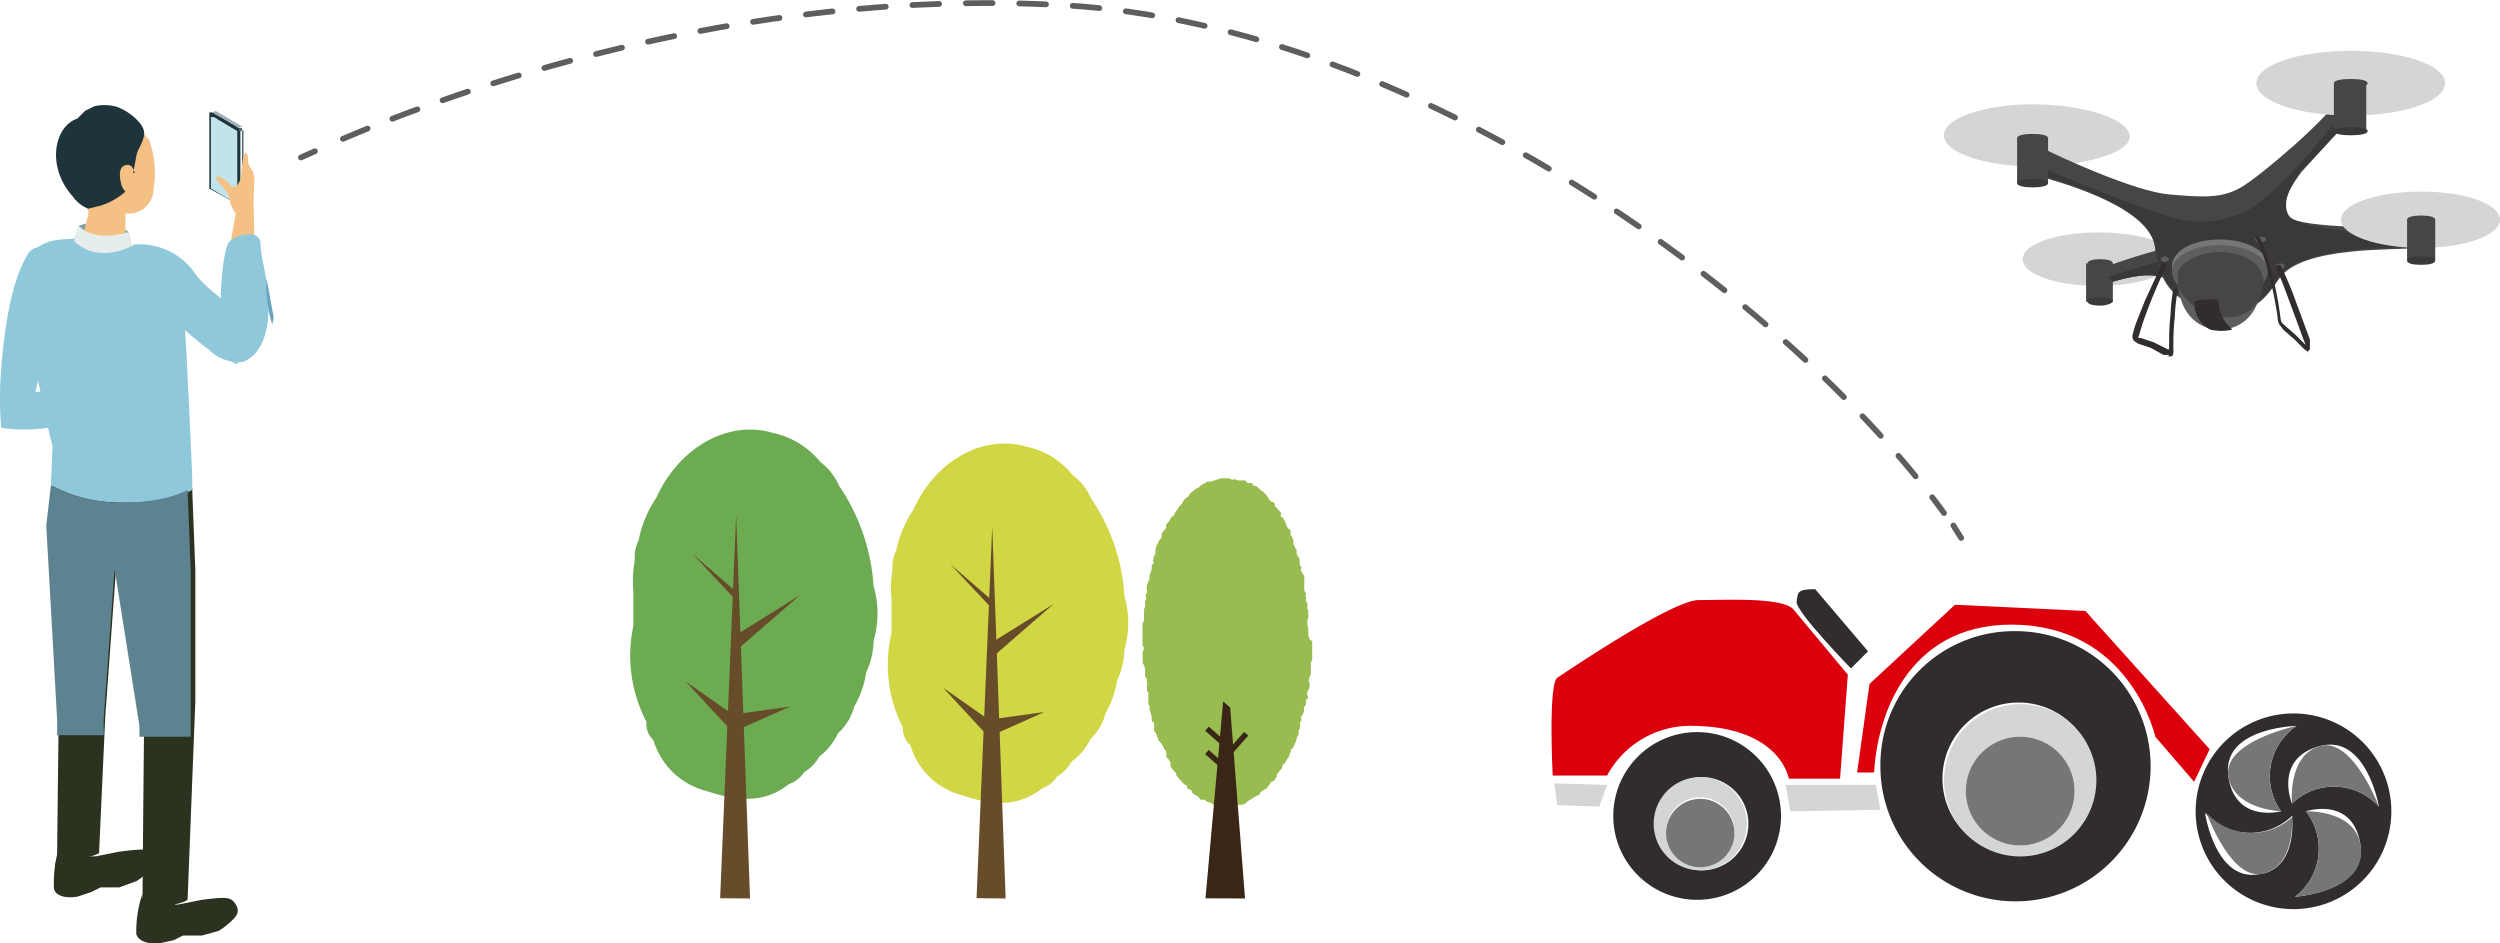
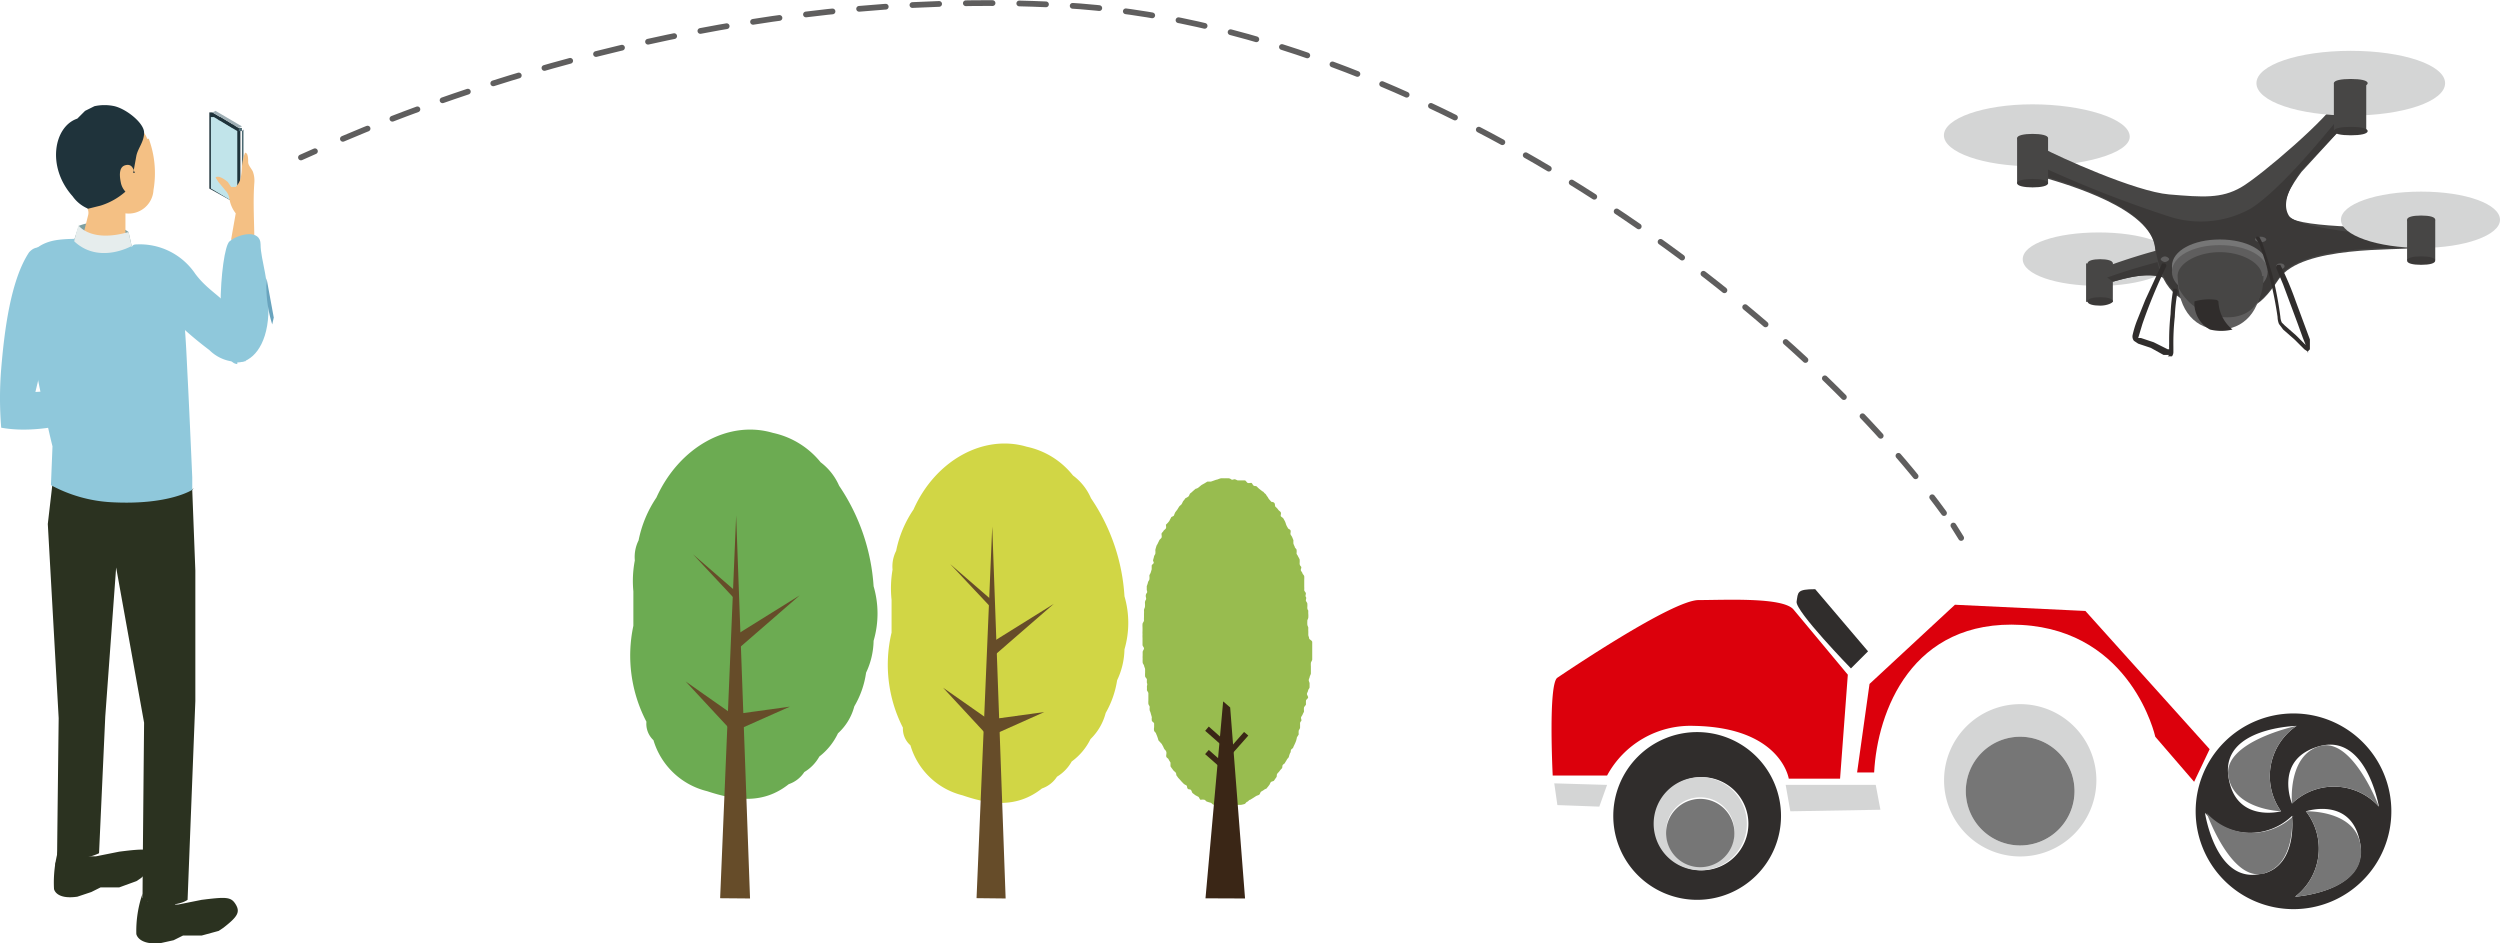
<svg xmlns="http://www.w3.org/2000/svg" width="187.108" height="70.611" viewBox="0 0 187.108 70.611">
  <g id="グループ_197" data-name="グループ 197" transform="translate(-1062.568 -3518.767)">
    <g id="グループ_195" data-name="グループ 195" transform="translate(1062.568 3519)">
      <path id="パス_17278" data-name="パス 17278" d="M157.223,54.5a7.323,7.323,0,1,1-7.323,7.323,7.323,7.323,0,0,1,7.323-7.323m.116,13.716s5.463-.349,4.882-3.952-4.068-2.441-4.068-2.441a4.533,4.533,0,0,1-.814,6.393m-.232-6.974a4.533,4.533,0,0,1,6.509.232s-.93-5.463-4.417-4.533-2.092,4.3-2.092,4.3m-2.092,5.231c2.557-.7,2.092-4.3,2.092-4.3a4.533,4.533,0,0,1-6.509-.232s.814,5.463,4.3,4.533m1.395-4.649a4.533,4.533,0,0,1,1.162-6.393s-5.579.116-5.114,3.719,3.952,2.673,3.952,2.673" transform="translate(14.43 -1.336)" fill="#302d2c" />
      <path id="パス_17283" data-name="パス 17283" d="M145.186,47.965l9.3,10.345-1.162,2.441-2.906-3.371s-1.743-7.9-10-8.369-10.81,6.509-11.042,11.042H128.1l.93-6.625,6.393-5.928Z" transform="translate(10.891 -2.472)" fill="#dc000c" />
-       <path id="パス_17284" data-name="パス 17284" d="M139.6,49.2a10.112,10.112,0,1,1-10,10,10,10,0,0,1,10-10m6.044,11.042a5.7,5.7,0,1,0-5.7,5.7,5.7,5.7,0,0,0,5.7-5.7" transform="translate(11.135 -2.196)" fill="#302d2c" />
      <path id="パス_17285" data-name="パス 17285" d="M139.4,53.9a5.7,5.7,0,1,1-5.7,5.7,5.7,5.7,0,0,1,5.7-5.7m4.068,6.509a4.068,4.068,0,1,0-4.068,4.068,4.068,4.068,0,0,0,4.068-4.068" transform="translate(11.8 -1.433)" fill="#d4d5d5" />
      <path id="パス_17286" data-name="パス 17286" d="M139.168,56a4.068,4.068,0,1,1-4.068,4.068A4.068,4.068,0,0,1,139.168,56" transform="translate(12.028 -1.093)" fill="#767676" />
      <path id="パス_17287" data-name="パス 17287" d="M130.242,59.1l.349,1.86-6.742.116L123.5,59.1Z" transform="translate(10.145 -0.589)" fill="#d4d5d5" />
      <path id="パス_17288" data-name="パス 17288" d="M125.6,46.5l3.952,4.649-1.279,1.279s-4.184-4.3-4.068-5,0-.93,1.395-.93" transform="translate(10.258 -2.635)" fill="#302d2c" />
      <path id="パス_17289" data-name="パス 17289" d="M130.6,52.783l-.581,7.788H126.18s-.581-3.836-7.09-3.952a7.09,7.09,0,0,0-6.509,3.719h-4.068s-.349-6.858.349-7.323,8.6-5.812,10.577-5.812,6.277-.232,7.09.7l4.068,4.882" transform="translate(7.697 -2.525)" fill="#dc000c" />
      <path id="パス_17290" data-name="パス 17290" d="M118.677,55.7a6.277,6.277,0,1,1-6.277,6.277,6.277,6.277,0,0,1,6.277-6.277m3.836,6.858a3.487,3.487,0,1,0-3.487,3.487,3.487,3.487,0,0,0,3.487-3.487" transform="translate(8.343 -1.141)" fill="#302d2c" />
      <path id="パス_17291" data-name="パス 17291" d="M118.487,58.6A3.487,3.487,0,1,1,115,62.087a3.487,3.487,0,0,1,3.487-3.487m2.557,4.068a2.557,2.557,0,1,0-2.557,2.557,2.557,2.557,0,0,0,2.557-2.557" transform="translate(8.765 -0.67)" fill="#d4d5d5" />
      <path id="パス_17292" data-name="パス 17292" d="M118.357,60a2.557,2.557,0,1,1-2.557,2.557A2.557,2.557,0,0,1,118.357,60" transform="translate(8.895 -0.443)" fill="#767676" />
      <path id="パス_17293" data-name="パス 17293" d="M112.552,59.116l-.581,1.627-3.138-.116L108.6,59Z" transform="translate(7.726 -0.605)" fill="#d4d5d5" />
      <path id="パス_17294" data-name="パス 17294" d="M27.9,18.765l1.046-.465" transform="translate(-5.375 -7.213)" fill="none" stroke="#5f5e5e" stroke-linecap="round" stroke-linejoin="round" stroke-width="0.43" />
      <path id="パス_17295" data-name="パス 17295" d="M30.6,18.919c7.9-3.371,29.407-11.391,53.933-10,26.734,1.511,54.514,22.317,65.9,38.009" transform="translate(-4.937 -8.761)" fill="none" stroke="#5f5e5e" stroke-linecap="round" stroke-linejoin="round" stroke-width="0.43" stroke-dasharray="2 2" />
      <path id="パス_17296" data-name="パス 17296" d="M134.3,42.4l.581.93" transform="translate(11.898 -3.3)" fill="none" stroke="#5f5e5e" stroke-linecap="round" stroke-linejoin="round" stroke-width="0.43" />
      <path id="パス_17297" data-name="パス 17297" d="M24.208,16.962,22.232,15.8H22v5.7l2.092,1.162h.232v-5.7" transform="translate(-6.333 -7.619)" fill="#1f333b" />
      <path id="パス_17298" data-name="パス 17298" d="M22.2,15.8h0" transform="translate(-6.301 -7.619)" fill="#9fafb5" />
      <path id="パス_17299" data-name="パス 17299" d="M24.1,21.8h0" transform="translate(-5.992 -6.645)" fill="#4d6a73" />
      <path id="パス_17300" data-name="パス 17300" d="M24.408,16.862l-.232.116L22.2,15.816l.232-.116Z" transform="translate(-6.301 -7.635)" fill="#9fafb5" />
      <path id="パス_17301" data-name="パス 17301" d="M24.216,16.9v5.463L24.1,22.6V17.016Z" transform="translate(-5.992 -7.44)" fill="#4d6a73" />
      <path id="パス_17302" data-name="パス 17302" d="M23.9,16.8v.232h.232V16.8Z" transform="translate(-6.025 -7.456)" fill="#4d6a73" />
      <path id="パス_17303" data-name="パス 17303" d="M24.076,17.146,22.332,16.1H22.1v5.347l1.744,1.046h.232V17.146" transform="translate(-6.317 -7.57)" fill="#c1e4ea" />
      <path id="パス_17304" data-name="パス 17304" d="M23.646,16.681l-.93-.581H22.6v.232h.116l.93.581h.116v-.232h-.116" transform="translate(-6.236 -7.57)" fill="#1f333b" />
      <path id="パス_17305" data-name="パス 17305" d="M13.665,23.137a3.952,3.952,0,0,1,3.719.465l.232,1.046a4.417,4.417,0,0,1-4.417-.116l.465-1.395" transform="translate(-7.762 -6.471)" fill="#7d9fa0" />
      <path id="パス_17306" data-name="パス 17306" d="M18.83,17.7c-.232-.7-1.162-1.627-3.371-1.395s-2.673,1.86-2.557,3.719A3.6,3.6,0,0,0,14.181,22.7a.7.7,0,0,1,.232.7l-.465,1.86c0,.349.7.814,1.627.814s1.627-.232,1.627-.581V23.279A1.86,1.86,0,0,0,19.3,21.536a7.439,7.439,0,0,0-.349-3.836" transform="translate(-7.813 -7.543)" fill="#f4c084" />
      <path id="パス_17307" data-name="パス 17307" d="M17.907,20.41l.232-1.279c.116-.581.581-1.046.581-1.744s-1.279-1.744-2.208-1.976a3.487,3.487,0,0,0-1.511,0l-.7.349-.581.581c-1.744.581-2.325,3.6-.349,5.812a2.673,2.673,0,0,0,1.162.93l.93-.232a5.114,5.114,0,0,0,1.86-1.046,1.4,1.4,0,0,1-.349-.7c-.116-.581-.116-1.162.349-1.279s.581.232.7.581" transform="translate(-7.935 -7.695)" fill="#1f333b" />
      <path id="パス_17308" data-name="パス 17308" d="M25.306,25.142c0-1.511-.116-3.022,0-4.533a1.976,1.976,0,0,0-.116-.814c-.116-.232-.349-.465-.349-.7s0-.7-.232-.7a3.6,3.6,0,0,0-.232,1.046,4.649,4.649,0,0,1-.116.93,1.511,1.511,0,0,1-.349.581h-.349l-.232-.349c-.116-.116-.7-.581-.93-.349h0l.232.349.581.7h0a1.162,1.162,0,0,1,.232.581,2.325,2.325,0,0,0,.465,1.046l-.349,1.976Z" transform="translate(-6.268 -7.196)" fill="#f4c084" />
      <path id="パス_17309" data-name="パス 17309" d="M23.975,33.241c1.046,0,2.208-1.162,2.325-3.6s-.581-4.068-.581-5.231-1.627-.814-2.325-.232-1.279,9.066.581,9.183" transform="translate(-6.216 -6.346)" fill="#8fc8db" />
      <path id="パス_17310" data-name="パス 17310" d="M17.214,34.965l-6.044.349,2.208-9.183c.232-.93-.349-1.511-1.279-1.627s-1.162.116-1.395.349c-1.395,2.092-1.86,5.928-2.092,8.718a26.734,26.734,0,0,0,0,4.417c3.836.7,8.485-1.395,8.485-1.395Z" transform="translate(-8.521 -6.211)" fill="#8fc8db" />
      <path id="パス_17311" data-name="パス 17311" d="M12.351,63.2A9.066,9.066,0,0,0,12,66.222s.116.814,1.744.581l1.046-.349.7-.349h1.395l1.279-.465.349-.232c1.046-.93,1.162-1.279.93-1.744s-.7-.465-2.557-.232l-1.744.349H13.28c-.581.116-.93-.7-.93-.349" transform="translate(-7.958 0.076)" fill="#2b3220" />
      <path id="パス_17312" data-name="パス 17312" d="M12.1,64.434c-.116-.349.465-.814,1.162-.93s1.279.116,1.395.465-.465.814-1.162.93-1.279-.116-1.395-.465" transform="translate(-7.942 0.121)" fill="#2b3220" />
      <path id="パス_17313" data-name="パス 17313" d="M17.765,66.1a8.6,8.6,0,0,0-.465,3.022s.116.814,1.744.7l1.046-.232.7-.349h1.395l1.279-.349.349-.232c1.046-.814,1.279-1.162.93-1.743s-.7-.581-2.557-.349l-1.744.349H18.811c-.581.116-.93-.7-1.046-.465" transform="translate(-7.097 0.547)" fill="#2b3220" />
      <path id="パス_17314" data-name="パス 17314" d="M17.6,67.334c-.116-.349.465-.814,1.162-.93s1.279.116,1.395.465-.465.814-1.162.93-1.279-.116-1.395-.465" transform="translate(-7.05 0.592)" fill="#2b3220" />
      <path id="パス_17315" data-name="パス 17315" d="M22.41,40.165l.232,6.044v9.764l-.581,14.878s-1.046.814-3.371,0c0-1.511.116-13.251.116-13.251L16.714,45.977,15.9,57.135l-.465,10.229a3.952,3.952,0,0,1-3.138.116c0-.465.116-10.229.116-10.229L11.6,42.722l.349-3.022a10.694,10.694,0,0,0,4.533,1.279c4.3.232,6.044-.93,6.044-.93" transform="translate(-8.022 -3.739)" fill="#2b3220" />
      <path id="パス_17316" data-name="パス 17316" d="M12.1,42.374a10.694,10.694,0,0,0,4.533,1.279c4.3.232,6.044-.93,6.044-.93v-.93s-.232-5.347-.349-7.555-.232-6.509-1.046-8.02-5.7-2.557-8.6-2.208-2.79,3.022-2.673,4.3c1.279,7.555,2.208,11.158,2.208,11.158Z" transform="translate(-8.288 -6.297)" fill="#8fc8db" />
      <path id="パス_17317" data-name="パス 17317" d="M13.649,23.116s.93,1.279,3.719.465l.232,1.046s-2.441,1.395-4.3-.349A12.786,12.786,0,0,1,13.649,23" transform="translate(-7.746 -6.45)" fill="#e6eded" />
      <path id="パス_17318" data-name="パス 17318" d="M25.6,33.019a3.022,3.022,0,0,1-2.79-.814,27.78,27.78,0,0,1-3.836-3.487,4.882,4.882,0,0,1-1.511-2.557c-.232-1.046-.814-1.86-.116-1.86a5,5,0,0,1,4.417,2.208c1.046,1.395,2.208,1.744,3.138,3.255s1.395,2.79.581,3.255" transform="translate(-7.143 -6.24)" fill="#8fc8db" />
      <path id="パス_17319" data-name="パス 17319" d="M10.633,30.963,10.089,28a9.615,9.615,0,0,0,.423,3.447l.121-.544" transform="translate(9.862 -7.398)" fill="#69a4be" />
-       <path id="パス_17320" data-name="パス 17320" d="M16.382,41.079A10.694,10.694,0,0,1,11.849,39.8L11.5,42.822l.814,14.529v1.162H15.8V57.235l.814-11.158,1.86,11.74v.814H22.31V46.193l-.232-6.044s-1.86,1.162-6.044.93" transform="translate(-8.038 -3.722)" fill="#5c838f" />
      <g id="レイヤー_2" data-name="レイヤー 2" transform="translate(47.167 31.919)">
        <g id="イラスト" transform="translate(0 0)">
          <path id="パス_206" data-name="パス 206" d="M44.057,15.236v1.3c0,.086-.086.171-.1.257a1.8,1.8,0,0,0,0,.257v.526c0,.086-.073.171-.086.257s-.073.171-.073.257.073.183.061.269v.257c0,.086-.1.159-.11.245s-.073.159-.086.245.1.2.086.281-.147.147-.159.232a1.973,1.973,0,0,0,0,.269c0,.073-.122.159-.147.245a.991.991,0,0,0,0,.269c0,.086-.073.159-.1.245s-.1.147-.122.232.073.2,0,.281a.223.223,0,0,0-.073.2v.269c0,.086-.073.159-.1.232a1.082,1.082,0,0,0,0,.281,2.129,2.129,0,0,1-.135.22,1.957,1.957,0,0,1-.061.257,2.043,2.043,0,0,1-.1.245l-.11.232c0,.086-.135.135-.171.208s0,.171-.073.245a2.1,2.1,0,0,0-.086.257c0,.073-.1.135-.147.22a2.125,2.125,0,0,1-.135.22c0,.073-.135.122-.183.2s0,.183-.073.257a1.225,1.225,0,0,0-.171.2c-.049.073-.122.122-.171.2s0,.2-.073.269l-.147.208c0,.073-.183.073-.245.135s-.073.171-.135.232a2.24,2.24,0,0,1-.159.2c0,.061-.159.086-.22.147a2.13,2.13,0,0,1-.22.135c-.073.061-.073.183-.147.232s-.171.061-.245.11l-.208.135-.22.135c-.086,0-.135.122-.22.147s-.122.147-.208.171a1.958,1.958,0,0,1-.257.061H38.21c-.086,0-.159.147-.245.147h-.514c-.086,0-.171-.073-.257-.086a1.8,1.8,0,0,0-.257,0l-.257-.073c-.073,0-.135-.11-.22-.147a1.431,1.431,0,0,1-.245-.073c-.086,0-.135-.11-.22-.147a.725.725,0,0,0-.281,0c-.073,0-.11-.171-.171-.22l-.232-.122-.208-.159c-.061-.061-.061-.183-.135-.245s-.183,0-.245-.11,0-.183-.122-.245a.539.539,0,0,1-.22-.159,2.35,2.35,0,0,1-.171-.183l-.183-.2-.147-.208a.269.269,0,0,0-.1-.245.673.673,0,0,1-.183-.2,2.166,2.166,0,0,1-.147-.208v-.281l-.135-.22c0-.073-.135-.122-.171-.2s0-.183,0-.269a.291.291,0,0,0-.086-.245.537.537,0,0,1-.135-.22c-.037-.086-.086-.147-.122-.232l-.257-.281a1.86,1.86,0,0,0-.073-.245,2.043,2.043,0,0,0-.1-.245c0-.073-.11-.135-.147-.22a.665.665,0,0,1,0-.269V21.34c0-.086-.147-.135-.171-.22a.9.9,0,0,1,0-.257l-.073-.257a1.175,1.175,0,0,0-.086-.245.9.9,0,0,1,0-.257c0-.086-.086-.159-.1-.245a1.975,1.975,0,0,1,0-.269v-.514c0-.086-.086-.159-.11-.245a1.9,1.9,0,0,0,0-.257c0-.086.061-.183,0-.269a1.811,1.811,0,0,1,0-.257c0-.086-.122-.159-.135-.245a1.981,1.981,0,0,1,0-.269v-.257c0-.086-.061-.171-.073-.257s-.11-.171-.11-.257a2.2,2.2,0,0,1,0-.269,1.726,1.726,0,0,1,0-.257q0-.128,0-.257c0-.086.1-.183.1-.269s-.11-.171-.11-.257v-.526a1.8,1.8,0,0,1,0-.257,1.8,1.8,0,0,1,0-.257c0-.086,0-.183,0-.269a1.81,1.81,0,0,1,0-.257c0-.086.1-.171.11-.257a1.8,1.8,0,0,1,0-.257V13.12a2.031,2.031,0,0,0,0-.269c0-.086.061-.171.073-.257a1.8,1.8,0,0,0,0-.257.4.4,0,0,1,.061-.257c.061-.086,0-.183,0-.269a.321.321,0,0,1,.073-.245c.073-.086,0-.171,0-.257v-.257a2.1,2.1,0,0,0,.086-.257c0-.086.086-.159.11-.245a.991.991,0,0,0,0-.269c0-.086.073-.159.1-.245l.073-.245V9.524c0-.086.135-.135.159-.22l-.061-.183.073-.257c0-.086.073-.159.1-.232a1.083,1.083,0,0,0,0-.281,2.029,2.029,0,0,1,.073-.257c0-.073.073-.147.11-.232s.073-.147.11-.232.135-.135.171-.208,0-.208,0-.281.11-.147.147-.22.147-.122.183-.2,0-.2,0-.269a1.994,1.994,0,0,0,.257-.281,2.13,2.13,0,0,1,.122-.232c0-.086.171-.1.22-.171a2.045,2.045,0,0,1,.1-.245l.159-.208s.086-.147.135-.22.135-.11.183-.183.073-.159.122-.232a1.334,1.334,0,0,0,.159-.208,1.024,1.024,0,0,0,.232-.135c.061-.061.073-.171.135-.232a1.309,1.309,0,0,0,.2-.171l.2-.171a.455.455,0,0,0,.232-.11l.208-.171.22-.122.22-.135h.269l.245-.086a1.431,1.431,0,0,1,.245-.073,1.944,1.944,0,0,1,.245-.086,1.9,1.9,0,0,1,.257,0,1.8,1.8,0,0,1,.257,0,.349.349,0,0,1,.257.073c.086.073.171,0,.257,0s.171.073.245.086h.526c.073,0,.135.147.208.183s.2,0,.269,0,.11.159.183.208.183,0,.257.086a1.344,1.344,0,0,0,.2.183l.2.159c.073,0,.122.122.2.171s.1.147.159.208.086.159.147.22L41,4.742s.2,0,.245.122,0,.2.086.269a.9.9,0,0,1,.183.2c.049.073.135.11.183.183s0,.2,0,.269.147.122.2.2l.122.22a1.943,1.943,0,0,1,.086.245,1.4,1.4,0,0,0,.122.232c0,.073.159.11.2.183s0,.2,0,.269.086.159.122.232l.1.245a2.555,2.555,0,0,0,0,.257,1.885,1.885,0,0,0,.1.232c0,.086.11.147.135.22a.99.99,0,0,1,0,.269c0,.086.086.147.11.232a2.127,2.127,0,0,1,.122.232,1.983,1.983,0,0,1,0,.269.291.291,0,0,0,.086.245c.086.086,0,.183,0,.269s.1.159.122.245.122.147.135.232a1.725,1.725,0,0,1,0,.257v.526a1.735,1.735,0,0,1,0,.245c0,.1.11.159.122.245s-.061.183,0,.269,0,.171,0,.257.1.159.11.245a1.976,1.976,0,0,1,0,.269.349.349,0,0,0,.073.257,1.812,1.812,0,0,0,0,.257,1.9,1.9,0,0,1,0,.257c0,.086-.086.183-.073.269a1.824,1.824,0,0,0,0,.257c0,.086.073.171.073.257a1.824,1.824,0,0,0,0,.257V14.7c0,.086.061.171.061.257S44.057,15.114,44.057,15.236Z" transform="translate(6.987 0.666)" fill="#98bc4f" fill-rule="evenodd" />
          <path id="パス_207" data-name="パス 207" d="M38.17,31.381l-2.96-.012L36.531,16.63l.526.453Z" transform="translate(7.846 3.712)" fill="#3a2616" />
          <path id="パス_208" data-name="パス 208" d="M36.817,19.919,35.19,18.488l.269-.318,1.627,1.443Z" transform="translate(7.842 4.056)" fill="#3a2616" />
          <rect id="長方形_144" data-name="長方形 144" width="0.416" height="2.177" transform="translate(43.026 24.288) rotate(-48.6)" fill="#3a2616" />
          <path id="パス_209" data-name="パス 209" d="M36.4,20.127,37.831,18.5l.318.269L36.706,20.4Z" transform="translate(8.112 4.13)" fill="#3a2616" />
          <path id="パス_210" data-name="パス 210" d="M.243,14.678V12.1a8.146,8.146,0,0,1,.11-2.312,2.776,2.776,0,0,1,.281-1.5,8.794,8.794,0,0,1,1.333-3.2C3.668,1.321,7.337-.746,10.688.245a6.287,6.287,0,0,1,3.571,2.2A4.4,4.4,0,0,1,15.642,4.2a15.154,15.154,0,0,1,2.581,7.522,7.253,7.253,0,0,1,0,4.085,5.785,5.785,0,0,1-.563,2.385h0a6.813,6.813,0,0,1-.881,2.52,4.146,4.146,0,0,1-1.223,2.018,4.758,4.758,0,0,1-1.394,1.737,3.107,3.107,0,0,1-1.125,1.162,2.251,2.251,0,0,1-1.162.905c-1.92,1.529-4,1.223-6.116.526a5.565,5.565,0,0,1-4.012-3.816,1.676,1.676,0,0,1-.526-1.382,10.69,10.69,0,0,1-.978-7.18Z" transform="translate(-0.007 0.002)" fill="#6cab52" fill-rule="evenodd" />
          <path id="パス_211" data-name="パス 211" d="M7.748,33.919,5.51,33.9,6.709,5.25Z" transform="translate(1.22 1.174)" fill="#664c29" />
          <path id="パス_212" data-name="パス 212" d="M7.152,10.492,3.85,7.63,7.189,11.2Z" transform="translate(0.85 1.705)" fill="#664c29" />
          <path id="パス_213" data-name="パス 213" d="M6.812,17.807,3.4,15.41l3.327,3.584Z" transform="translate(0.749 3.44)" fill="#664c29" />
          <path id="パス_214" data-name="パス 214" d="M6.74,17.464l3.718-.514L6.8,18.577Z" transform="translate(1.495 3.784)" fill="#664c29" />
          <path id="パス_215" data-name="パス 215" d="M6.69,12.965l4.538-2.825L6.58,14.176Z" transform="translate(1.459 2.265)" fill="#664c29" />
          <path id="パス_216" data-name="パス 216" d="M16.052,15V12.555a8.256,8.256,0,0,1,.073-2.263,2.569,2.569,0,0,1,.269-1.407,8.427,8.427,0,0,1,1.3-3.094c1.627-3.669,5.235-5.663,8.476-4.7a6.005,6.005,0,0,1,3.461,2.153,4.146,4.146,0,0,1,1.345,1.7,14.6,14.6,0,0,1,2.507,7.339,7.082,7.082,0,0,1,0,3.975,5.626,5.626,0,0,1-.55,2.312h0a7.094,7.094,0,0,1-.856,2.446,4.183,4.183,0,0,1-1.137,1.957,4.55,4.55,0,0,1-1.407,1.676,3.07,3.07,0,0,1-1.1,1.137,2.177,2.177,0,0,1-1.125.881c-1.871,1.48-3.889,1.223-5.944.514a5.431,5.431,0,0,1-3.9-3.743,1.651,1.651,0,0,1-.563-1.321A10.372,10.372,0,0,1,16.052,15Z" transform="translate(3.509 0.192)" fill="#d1d645" fill-rule="evenodd" />
          <path id="パス_217" data-name="パス 217" d="M23.377,33.77,21.2,33.746,22.374,5.92Z" transform="translate(4.721 1.323)" fill="#664c29" />
          <path id="パス_218" data-name="パス 218" d="M22.795,11.006,19.59,8.23l3.253,3.461Z" transform="translate(4.361 1.838)" fill="#664c29" />
          <path id="パス_219" data-name="パス 219" d="M22.465,18.114,19.15,15.79l3.229,3.486Z" transform="translate(4.263 3.525)" fill="#664c29" />
          <path id="パス_220" data-name="パス 220" d="M22.39,17.781l3.62-.5-3.559,1.59Z" transform="translate(4.986 3.857)" fill="#664c29" />
          <path id="パス_221" data-name="パス 221" d="M22.34,13.412l4.415-2.752L22.23,14.586Z" transform="translate(4.95 2.381)" fill="#664c29" />
        </g>
      </g>
      <path id="パス_17279" data-name="パス 17279" d="M161.182,63.241c.7,3.6-4.882,3.952-4.882,3.952a4.533,4.533,0,0,0,.814-6.393s3.6-.116,4.068,2.441" transform="translate(15.469 -0.313)" fill="#767676" />
      <path id="パス_17280" data-name="パス 17280" d="M162.612,61.142a4.533,4.533,0,0,0-6.509-.232s-.349-3.6,2.092-4.3,4.417,4.533,4.417,4.533" transform="translate(15.435 -1.004)" fill="#767676" />
      <path id="パス_17281" data-name="パス 17281" d="M156.993,61.132s.349,3.6-2.092,4.3-4.3-4.533-4.3-4.533a4.533,4.533,0,0,0,6.509.232" transform="translate(14.544 -0.297)" fill="#767676" />
      <path id="パス_17282" data-name="パス 17282" d="M157.117,55.3a4.533,4.533,0,0,0-1.162,6.393s-3.6-.116-3.952-2.673,5.114-3.719,5.114-3.719" transform="translate(14.769 -1.206)" fill="#767676" />
    </g>
    <g id="グループ_196" data-name="グループ 196" transform="translate(1208.055 3522.571)">
      <path id="パス_17322" data-name="パス 17322" d="M180.309,18.523c0,1.264-3.583,2.213-7.27,2.213s-6.638-1.054-6.638-2.318,2.95-2.318,6.638-2.318,7.27,1.054,7.27,2.423" transform="translate(-166.4 -12.096)" fill="#d4d5d5" />
      <path id="パス_17324" data-name="パス 17324" d="M183.38,27.2c0,1.054-2.529,2-5.69,2s-5.69-.843-5.69-2,2.529-2,5.69-2,5.69.843,5.69,2" transform="translate(-166.099 -11.607)" fill="#d4d5d5" />
      <path id="パス_17325" data-name="パス 17325" d="M178.5,27.416c0,.105-.421.316-.948.316s-.948-.105-.948-.316.421-.316.948-.316.948.105.948.316" transform="translate(-165.852 -11.505)" fill="#474645" />
      <rect id="長方形_365" data-name="長方形 365" width="2.002" height="2.877" transform="translate(10.642 15.911)" fill="#474645" />
      <path id="パス_17326" data-name="パス 17326" d="M178.5,30.116c0,.105-.421.316-.948.316s-.948-.105-.948-.316.421-.316.948-.316.948.105.948.316" transform="translate(-165.852 -11.36)" fill="#3b3938" />
      <path id="パス_17327" data-name="パス 17327" d="M182.952,28.934c-1.264-1.054-3.372-.421-4.531-.105L178,28.513V27.67a46.255,46.255,0,0,1,4.426-1.37c1.054-.105,1.9,3.688.527,2.529" transform="translate(-165.777 -11.548)" fill="#474645" />
      <path id="パス_17328" data-name="パス 17328" d="M182.952,28.891c-1.264-1.054-3.372-.421-4.531-.105L178,28.47a45.515,45.515,0,0,1,4.636-1.37c.948-.105,1.791,2.95.421,1.791" transform="translate(-165.777 -11.505)" fill="#3b3938" />
      <path id="パス_17329" data-name="パス 17329" d="M173.4,19.388c1.159.632,6.954,3.266,9.483,3.477s3.9.316,5.374-.527,6.744-5.374,7.27-6.638l.738,1.686-3.477,3.793c-.632.843-1.791,2.529-.948,3.372s8.008.843,9.589.738l-.211,1.581c-1.159.211-8.43-.211-10.115,2.318s-2.423,2.423-4.952,2.213-4-1.581-4.32-4.531-6.533-4.742-8.324-5.268Z" transform="translate(-166.024 -12.117)" fill="#474645" />
      <path id="パス_17330" data-name="パス 17330" d="M173.5,20.8a87.669,87.669,0,0,0,9.483,3.688,7.692,7.692,0,0,0,6.006-.632c2.318-1.475,5.69-5.69,6.744-6.954l.527.421-3.477,3.688c-.632.843-1.581,2.318-.948,3.372s7.9,1.581,9.378,1.686V26.7c-1.159.211-8.43-.211-10.115,2.318s-2.423,2.423-4.952,2.213-3.9-1.581-4.32-4.531-6.533-4.742-8.324-5.268Z" transform="translate(-166.019 -12.053)" fill="#3b3938" />
      <path id="パス_17331" data-name="パス 17331" d="M173.918,18.516c0,.211-.527.316-1.159.316s-1.159-.105-1.159-.316.527-.316,1.159-.316,1.159.105,1.159.316" transform="translate(-166.121 -11.983)" fill="#474645" />
      <rect id="長方形_366" data-name="長方形 366" width="2.318" height="3.393" transform="translate(5.479 6.533)" fill="#474645" />
      <path id="パス_17332" data-name="パス 17332" d="M173.918,21.716c0,.211-.527.316-1.159.316s-1.159-.105-1.159-.316.527-.316,1.159-.316,1.159.105,1.159.316" transform="translate(-166.121 -11.811)" fill="#3b3938" />
      <path id="パス_17343" data-name="パス 17343" d="M182.54,34.249h-.421l-.948-.527-.948-.316-.316-.211a.527.527,0,0,1-.105-.421h0a7.378,7.378,0,0,1,.316-1.054l.632-1.581,1.264-2.74h.211a.211.211,0,0,1,.105.211,38.88,38.88,0,0,0-1.791,4.32l-.316,1.054h.211l.948.316,1.054.527h.105q-.011-.211,0-.421a17.935,17.935,0,0,1,.105-2.213,13.067,13.067,0,0,1,.211-1.9h.211a.211.211,0,0,1,.105.211,12.956,12.956,0,0,0-.211,1.9,17.932,17.932,0,0,0-.105,2.213v.421h0a.527.527,0,0,1-.105.316h-.316Z" transform="translate(-165.681 -11.489)" fill="#302d2c" />
      <path id="パス_17321" data-name="パス 17321" d="M202.72,14.723c0,1.37-3.161,2.423-7.06,2.423s-7.06-1.054-7.06-2.423,3.161-2.423,7.06-2.423,7.06,1.054,7.06,2.423" transform="translate(-165.208 -12.3)" fill="#d4d5d5" />
      <path id="パス_17323" data-name="パス 17323" d="M206.507,24.407c0,1.159-2.634,2.107-5.9,2.107s-6.006-.948-6.006-2.107,2.634-2.107,6.006-2.107,5.9.948,5.9,2.107" transform="translate(-164.886 -11.763)" fill="#d4d5d5" />
      <path id="パス_17333" data-name="パス 17333" d="M196.629,14.616c0,.211-.527.316-1.264.316s-1.264-.105-1.264-.316.527-.316,1.264-.316,1.264.105,1.264.316" transform="translate(-164.913 -12.193)" fill="#474645" />
      <rect id="長方形_367" data-name="長方形 367" width="2.423" height="3.614" transform="translate(29.187 2.424)" fill="#474645" />
      <path id="パス_17334" data-name="パス 17334" d="M196.629,18.016c0,.211-.527.316-1.264.316s-1.264-.105-1.264-.316.527-.316,1.264-.316,1.264.105,1.264.316" transform="translate(-164.913 -12.01)" fill="#3b3938" />
      <path id="パス_17335" data-name="パス 17335" d="M201.407,24.316c0,.211-.421.316-1.054.316s-1.054-.105-1.054-.316.421-.316,1.054-.316,1.054.105,1.054.316" transform="translate(-164.634 -11.672)" fill="#474645" />
      <rect id="長方形_368" data-name="長方形 368" width="2.107" height="3.024" transform="translate(34.667 12.644)" fill="#474645" />
      <path id="パス_17336" data-name="パス 17336" d="M201.407,27.216c0,.211-.421.316-1.054.316s-1.054-.105-1.054-.316.421-.316,1.054-.316,1.054.105,1.054.316" transform="translate(-164.634 -11.516)" fill="#3b3938" />
      <path id="パス_17337" data-name="パス 17337" d="M189.765,27.7c0,1.054-1.581,2-3.583,2s-3.583-.843-3.583-2,1.581-2,3.583-2,3.583.843,3.583,2" transform="translate(-165.53 -11.581)" fill="#767676" />
      <path id="パス_17338" data-name="パス 17338" d="M189.765,28.1c0,1.054-1.581,2-3.583,2s-3.583-.843-3.583-2,1.581-2,3.583-2,3.583.843,3.583,2" transform="translate(-165.53 -11.559)" fill="#5f5e5e" />
      <path id="パス_17339" data-name="パス 17339" d="M189.343,25.711c0,.105-.211.211-.421.211s-.421-.105-.421-.211.211-.211.421-.211.421.105.421.211" transform="translate(-165.213 -11.591)" fill="#5f5e5e" />
      <path id="パス_17340" data-name="パス 17340" d="M182.432,27.111c0,.105-.211.211-.316.211s-.316-.105-.316-.211.211-.211.316-.211.316.105.316.211" transform="translate(-165.573 -11.516)" fill="#5f5e5e" />
      <path id="パス_17341" data-name="パス 17341" d="M190.632,27.611c0,.105-.105.211-.316.211s-.316-.105-.316-.211.105-.211.316-.211.316.105.316.211" transform="translate(-165.133 -11.489)" fill="#5f5e5e" />
      <path id="パス_17342" data-name="パス 17342" d="M192.5,34.14l-.316-.211-.738-.738-.843-.738-.316-.421a1.475,1.475,0,0,1-.105-.527,27.712,27.712,0,0,0-1.37-5.479l-.211-.316a.211.211,0,0,1,0-.211h.211l.211.421.211.632.527,1.686a26.341,26.341,0,0,1,.632,3.266,1.159,1.159,0,0,0,.105.421l.211.211.843.738.738.738h0l-.211-.527-.421-1.159L190.6,29.083l-.527-1.264a.211.211,0,0,1,.105-.211h.211a24.121,24.121,0,0,1,1.159,2.74l1.054,2.845v.738l-.211.211Z" transform="translate(-165.209 -11.591)" fill="#302d2c" />
      <path id="パス_17344" data-name="パス 17344" d="M189.322,28.391c0,2.74-1.475,4-3.161,4s-3.161-1.264-3.161-4c0-.948,1.475-1.791,3.161-1.791s3.161.738,3.161,1.791" transform="translate(-165.509 -11.532)" fill="#5f5e5e" />
      <path id="パス_17345" data-name="パス 17345" d="M189.322,28.391c0-.948-1.475-1.791-3.161-1.791S183,27.443,183,28.391a6.949,6.949,0,0,0,.105.948,4.109,4.109,0,0,0,4.109,2.107c1.37-.211,2.213-1.159,2.213-3.056" transform="translate(-165.509 -11.532)" fill="#474645" />
      <path id="パス_17346" data-name="パス 17346" d="M185.886,30a3.9,3.9,0,0,0-1.686.105,2.213,2.213,0,0,0,1.159,2.107,3.583,3.583,0,0,0,1.686,0,2.845,2.845,0,0,1-1.054-2.107" transform="translate(-165.445 -11.352)" fill="#302d2c" />
    </g>
  </g>
</svg>